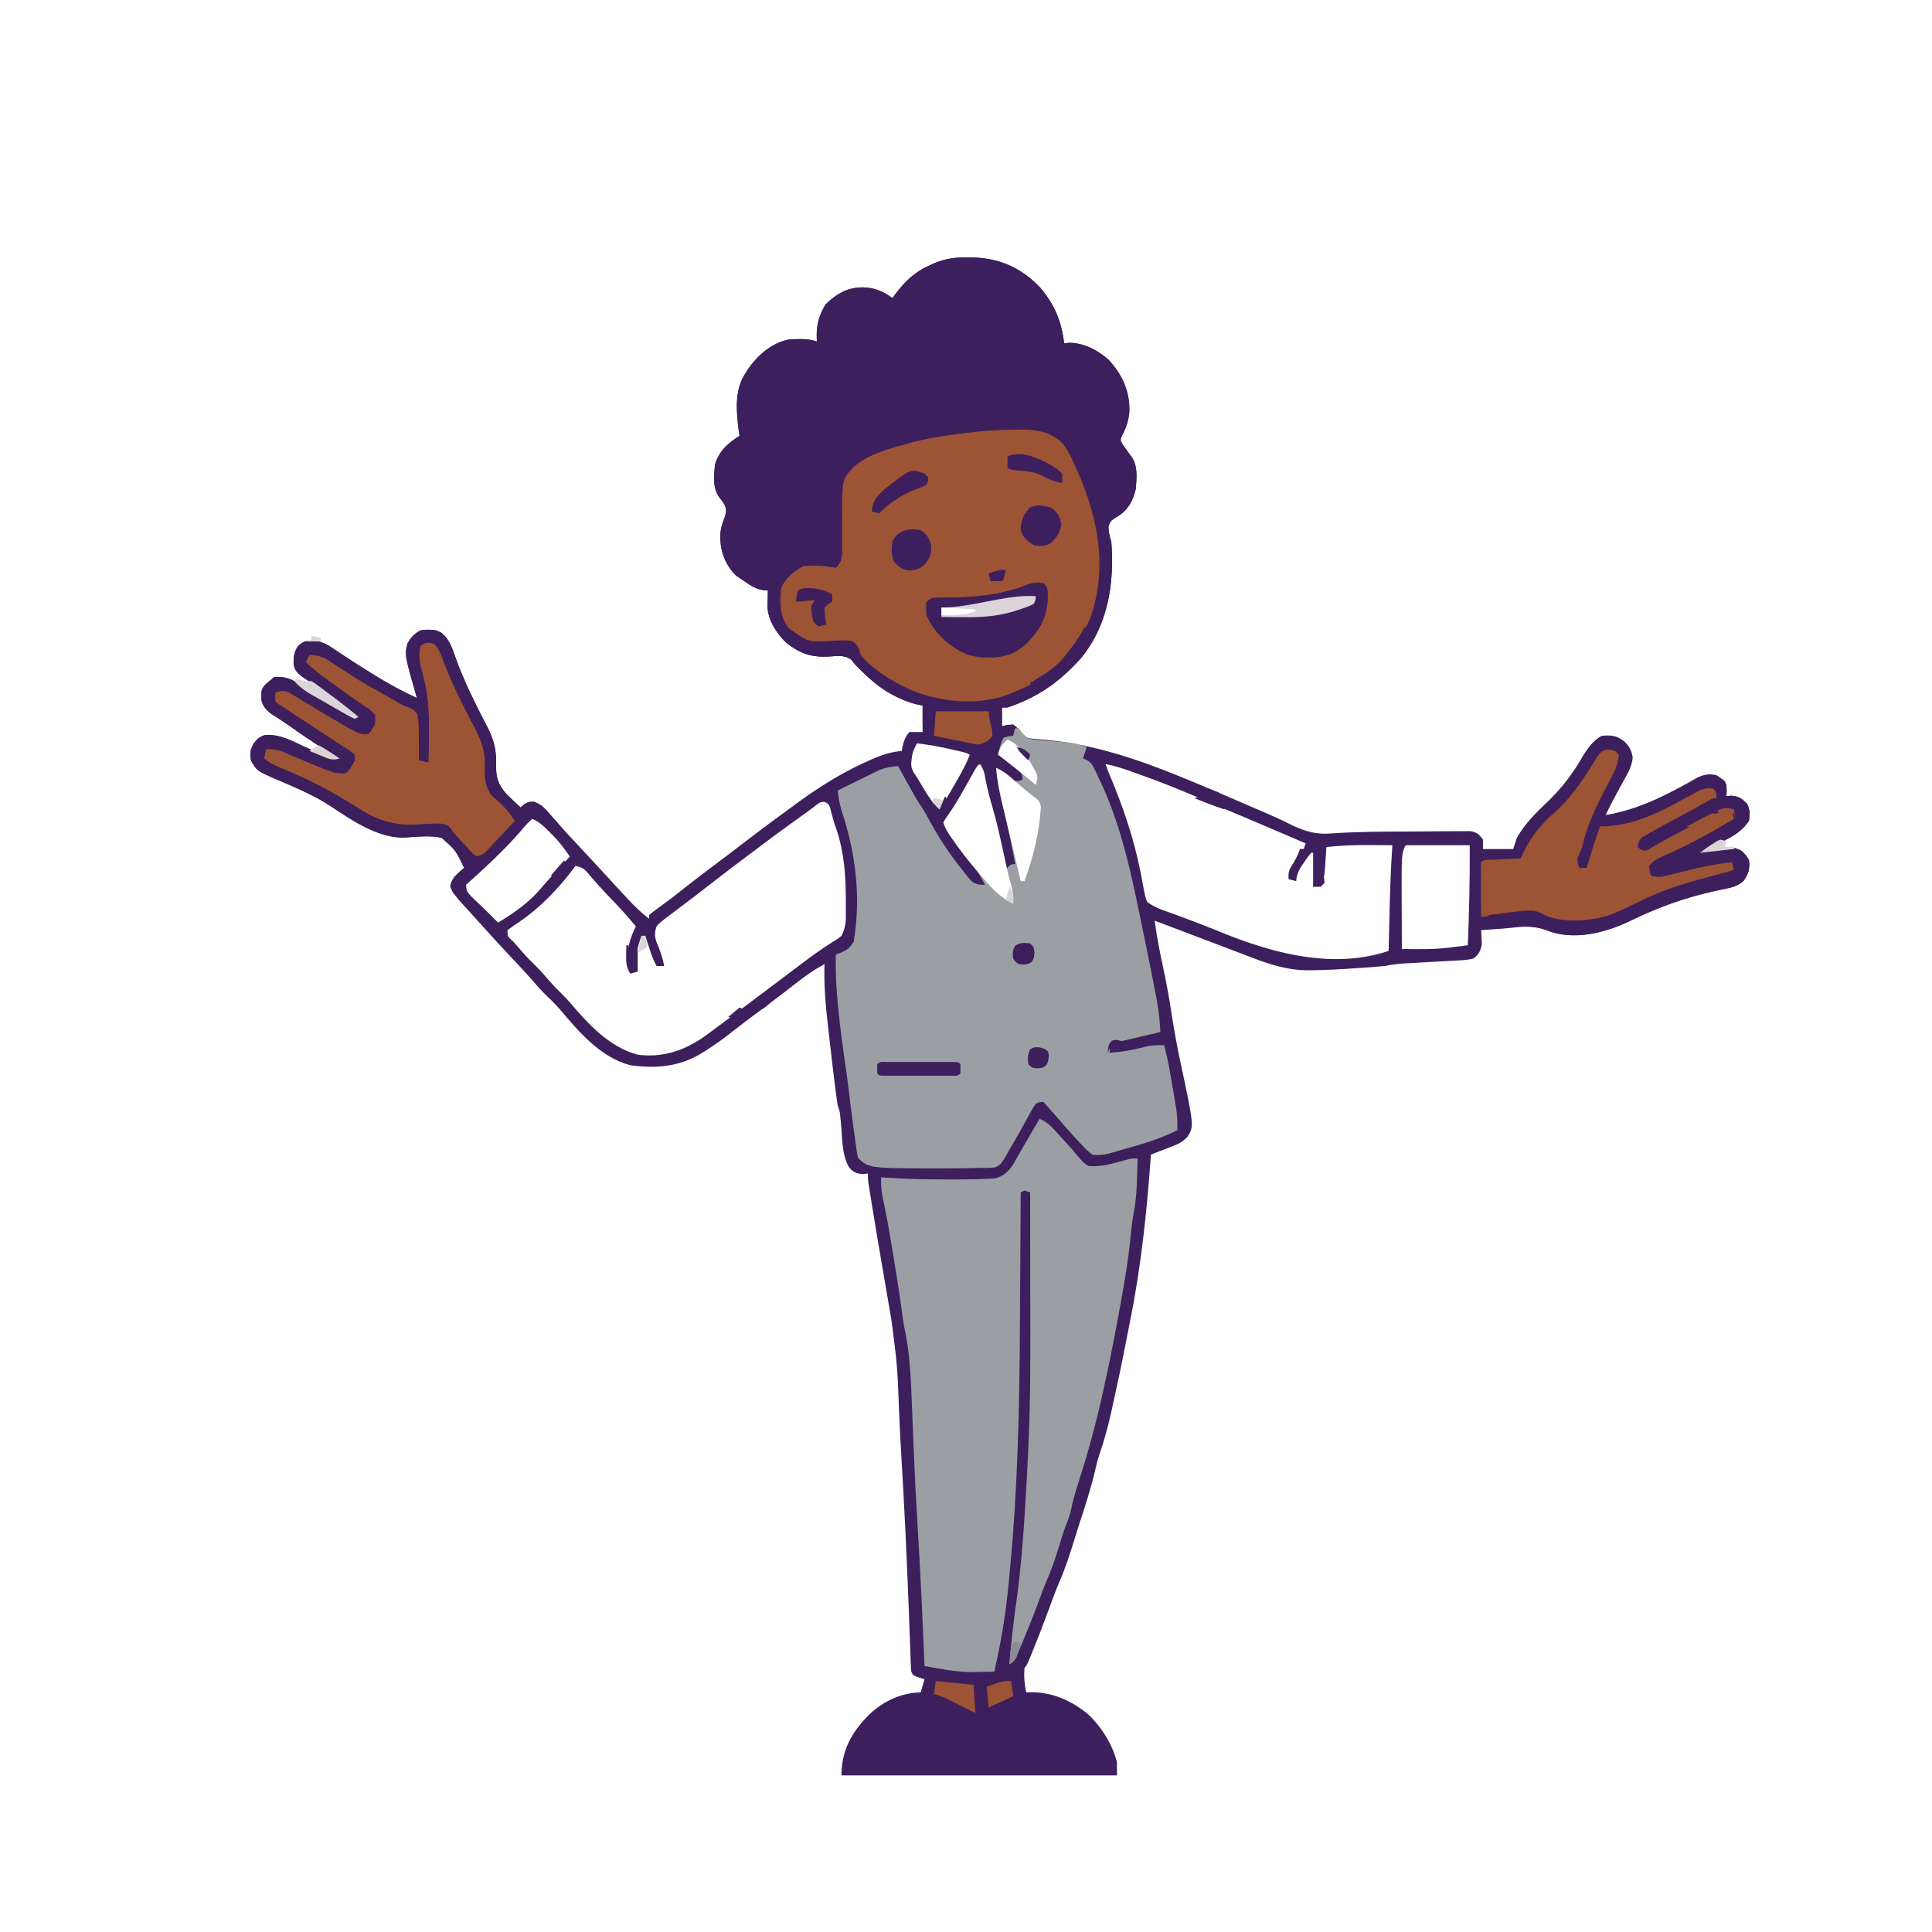
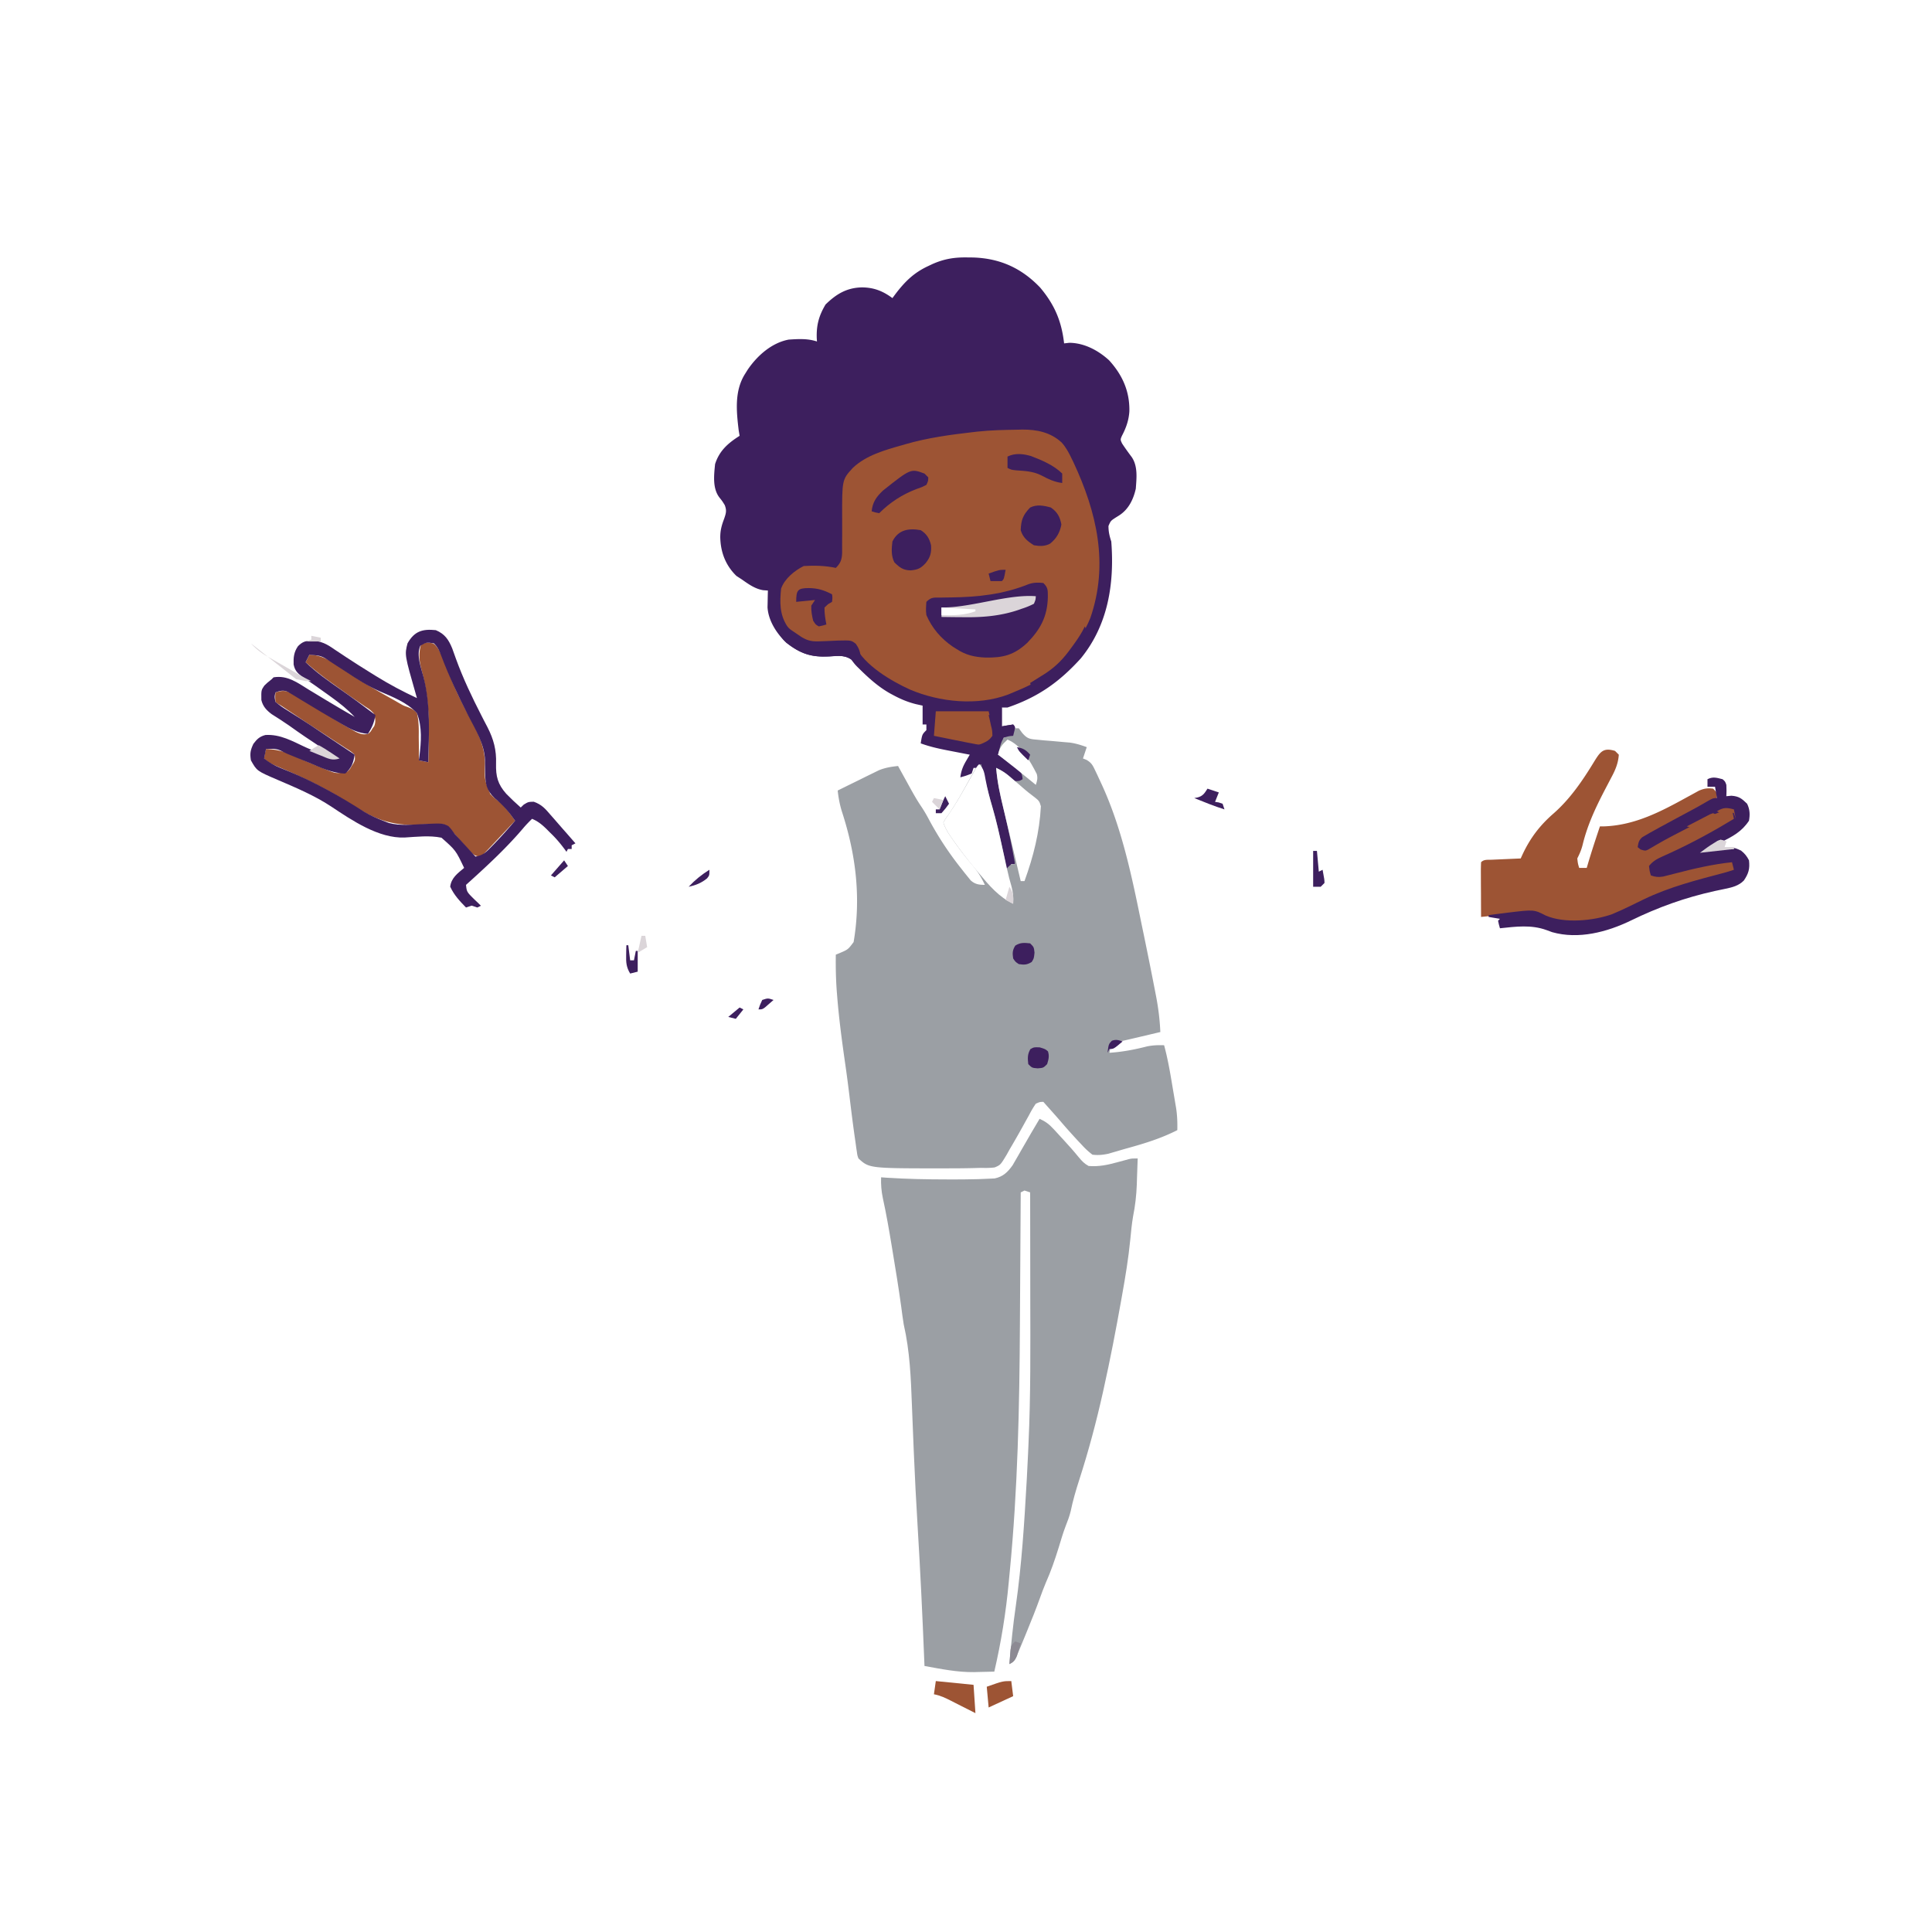
<svg xmlns="http://www.w3.org/2000/svg" width="1024" height="1024">
  <path fill="#fff" d="M0 0h1024v1024H0z" />
-   <path fill="#3D1F5E" d="m512.75 136.438 2.91.03c14.19.43 25.67 5.51 35.62 15.92 7.68 9.13 11.36 17.79 12.72 29.61.91-.1 1.82-.2 2.75-.31 7.94.06 15.39 4.05 21.12 9.31 7.07 7.79 10.92 16.4 10.72 26.96-.3 4.79-1.7 8.73-3.91 12.96-.91 2.08-.91 2.08.04 4.13 1.64 2.5 3.37 4.88 5.16 7.27 3.26 4.89 2.52 11.06 2.12 16.68-1.26 5.66-3.8 10.94-8.81 14.17-.64.4-1.28.8-1.94 1.21-2.56 1.68-2.56 1.68-3.73 4.39-.03 2.96.55 5.43 1.48 8.23 1.72 22.25-1.66 44.25-16.19 62.01-11.44 12.58-22.61 20.46-38.81 25.99h-3v10c.89-.27 1.77-.53 2.69-.81 3.31-.19 3.31-.19 4.75.79 1.27 1.29 2.42 2.62 3.56 4.02 2.49 2.5 3.55 2.35 7 2.64 1.04.1 2.08.2 3.15.3 1.12.1 2.25.21 3.41.31 24.14 2.5 46.09 9.68 68.44 18.75 1.55.63 1.55.63 3.14 1.27 10.82 4.39 21.54 9.01 32.25 13.66 2.6 1.13 5.2 2.25 7.81 3.37 6.19 2.65 12.31 5.35 18.3 8.43 7.15 3.21 12.66 4.7 20.49 3.99 13.57-.92 27.12-.98 40.72-1.01 2.93-.01 5.86-.03 8.8-.06 3.59-.04 7.19-.06 10.79-.07 1.35 0 2.71-.01 4.07-.03 1.88-.03 3.75-.02 5.63-.02l3.23-.02c3.52.62 4.71 1.6 6.77 4.49v5h16l2-6c4.28-7.49 10.08-13.26 16.31-19.12 7.69-7.39 13.42-15 18.69-24.24 2.47-4.04 5.69-8.48 10-10.64 4.87-.47 7.78-.19 11.71 2.8 2.81 2.61 4.12 5 4.66 8.78-.53 4.92-2.73 8.53-5.12 12.8-.89 1.63-1.78 3.26-2.67 4.9-.43.78-.87 1.57-1.31 2.38-1.84 3.4-3.57 6.86-5.27 10.34 17.71-2.97 33.09-10.95 48.56-19.82 3.54-1.71 6.64-2.32 10.44-1.18 2.27 1.32 3.73 2.7 5 5 .31 3.31.31 3.31 0 6 .89-.08 1.77-.16 2.69-.25 4.03.31 5.45 1.47 8.31 4.25 1.49 2.98 1.57 5.78 1 9-3.84 5.83-8.66 8.34-14.81 11.38-.89.45-1.77.9-2.68 1.36-2.16 1.1-4.33 2.19-6.51 3.26 1.04-.16 2.08-.31 3.15-.48 12.23-1.73 12.23-1.73 16.63.31 1.92 1.5 3.13 2.99 4.22 5.17.52 4.55-.25 7.04-2.73 10.71-2.71 2.77-6.14 3.61-9.84 4.37-.89.19-1.77.38-2.69.57-1.42.3-1.42.3-2.87.6-15.83 3.5-30 8.6-44.57 15.7-12.36 5.99-28.05 10.38-41.74 6.12-1.05-.37-2.1-.74-3.19-1.13-6.53-2.29-11.81-1.99-18.54-1.15-3.23.37-6.47.56-9.7.77-1.19.09-2.37.17-3.56.26l-2.57.18c.05.67.09 1.33.14 2.01.04.89.07 1.77.11 2.68.05.87.09 1.74.14 2.64-.5 3.42-1.63 5.61-4.39 7.67-3.1.87-6.19.98-9.4 1.11-.92.06-1.83.12-2.77.18-2.92.17-5.85.32-8.77.46l-8.75.51c-1.81.11-3.63.21-5.44.3-4.07.22-7.89.58-11.87 1.44-2.06.21-4.13.39-6.2.54-.59.04-1.18.08-1.78.13-1.9.14-3.81.27-5.71.39-.65.05-1.3.09-1.96.14-7.82.52-15.64 1-23.48 1.05l-1.97.03c-10.35-.06-19.71-3.02-29.27-6.72-1.17-.43-2.33-.87-3.49-1.31-2.44-.93-4.89-1.86-7.33-2.79-3.91-1.5-7.82-2.98-11.74-4.46-4.96-1.88-9.93-3.76-14.89-5.65-4.72-1.8-9.45-3.58-14.18-5.35 1.07 8.18 2.64 16.19 4.37 24.25 1.8 8.39 3.34 16.77 4.63 25.25 1.28 8.39 2.79 16.7 4.56 25 7.36 34.53 7.36 34.53 3.78 40.07-2.64 2.74-4.74 3.78-8.28 5.12-1.53.59-1.53.59-3.09 1.2l-2.97 1.11c-1.67.67-3.34 1.33-5 2l-.12 1.73c-2.1 29.5-5.25 58.67-11.15 87.66-.68 3.36-1.33 6.71-1.98 10.07-2.12 10.97-4.43 21.9-6.86 32.81-.3 1.34-.59 2.67-.88 4.01-1.66 7.54-3.6 14.81-6.13 22.11-1.11 3.29-1.93 6.6-2.69 9.99-2.26 9.45-5.3 18.64-8.31 27.87-.85 2.65-1.67 5.3-2.49 7.96-2.33 7.58-4.74 14.98-7.92 22.26-2.13 5-3.96 10.12-5.84 15.22-2.78 7.46-5.6 14.89-8.63 22.25-.29.71-.58 1.42-.88 2.15-1.99 4.78-1.99 4.78-3.12 5.91-.35 4.42-.08 8.7 1 13 .48-.02.97-.04 1.47-.07 11.74-.31 22.32 4.26 31.34 11.76 7.03 6.68 12.79 15.85 15.19 25.31v7H446c0-13.4 5.39-22.86 14.66-32.24 7.48-7.07 17.01-11.58 27.34-11.76l2-7c-.97-.29-1.94-.57-2.94-.87-3.06-1.13-3.06-1.13-4.06-3.13-.14-1.38-.22-2.76-.27-4.15-.03-.86-.06-1.73-.1-2.62l-.09-2.88-.12-3.01-.24-6.46c-.2-5.72-.42-11.44-.64-17.16-.05-1.17-.09-2.35-.14-3.52-.41-10.71-.89-21.42-1.4-32.14-.04-.85-.08-1.71-.12-2.6q-.96-19.62-2.13-39.24c-.47-7.92-.88-15.84-1.21-23.77-.9-24.22-.9-24.22-3.97-48.24-.74-4.16-1.44-8.32-2.14-12.48-1.06-6.21-2.12-12.42-3.19-18.63-1.66-9.64-3.29-19.29-4.85-28.95-.22-1.34-.43-2.68-.65-4.02-.3-1.83-.6-3.66-.89-5.49-.17-1.03-.33-2.05-.5-3.1-.35-2.54-.35-2.54-.35-5.54-.89.11-1.77.21-2.69.32-3.47-.33-4.99-.96-7.28-3.61-3.95-6.56-3.58-16.08-4.33-23.55-.08-.75-.16-1.5-.24-2.28-.06-.67-.13-1.35-.19-2.04-.25-2.07-.25-2.07-1.27-4.84-.33-2.09-.63-4.18-.9-6.28-.08-.65-.17-1.3-.25-1.97-1.13-8.75-2.15-17.51-3.14-26.28-.22-1.98-.45-3.96-.68-5.93-1.36-11.56-2.42-22.89-2.03-34.54-5.29 2.87-9.96 6.11-14.69 9.82-1.5 1.15-2.99 2.31-4.49 3.47-.79.61-1.57 1.21-2.37 1.83-5.06 3.88-10.17 7.68-15.27 11.49-4.22 3.15-8.4 6.33-12.54 9.59-4.69 3.68-9.45 7.1-14.51 10.24-.52.32-1.03.64-1.56.96-11.72 7.07-24.13 8.08-37.59 6.18-15.74-4.14-27.23-17.77-37.34-29.72-2.6-2.95-5.42-5.66-8.23-8.39-2.63-2.7-5.08-5.51-7.55-8.35-3-3.41-6.12-6.7-9.23-9.99-4.93-5.23-9.81-10.48-14.58-15.83-1.44-1.62-2.89-3.22-4.35-4.81-3.68-4.03-7.32-8.11-10.83-12.3-.58-.69-1.16-1.37-1.75-2.08-1.12-2.11-1.12-2.11-.99-4.66.94-2.65 1.87-3.88 3.93-5.76.55-.51 1.1-1.02 1.66-1.55l1.28-1.14c-4.43-9.31-4.43-9.31-12-16-6.39-1.32-13.06-.48-19.52-.09-13.77.53-27.88-9.08-38.98-16.47-8.8-5.81-18.76-10-28.44-14.13-10.91-4.7-10.91-4.7-14.06-10.31-.6-3.65-.28-5.42 1.31-8.75 1.9-2.53 3.31-3.89 6.39-4.69 7.87-.48 14.33 3.28 21.27 6.52 3.09 1.4 6.23 2.65 9.4 3.86l3.15 1.21c2.36.96 2.36.96 4.48.85-.74-.49-.74-.49-1.49-.99-17.02-11.29-17.02-11.29-24.33-16.49-3.03-2.11-6.14-4.09-9.27-6.06-2.71-2.07-4.57-4.05-5.38-7.42-.08-5.23-.08-5.23 1.56-7.63 1.35-1.35 1.35-1.35 3.91-3.41l1-1c7.38-1.23 12.66 2.85 18.69 6.56 1.02.62 2.04 1.24 3.07 1.85 2.04 1.23 4.08 2.46 6.11 3.7 5 3.04 10.07 5.96 15.13 8.89-3.76-3.97-7.75-7.19-12.19-10.37-.66-.48-1.31-.96-1.99-1.45-4.6-3.33-9.25-6.58-13.96-9.74-2.43-1.88-3.62-3.25-4.23-6.27-.13-3.76.14-6.51 2.31-9.67 2.37-2.35 3.97-2.88 7.3-2.92 5 .16 7.99 1.78 12.01 4.61 1.39.92 2.78 1.83 4.16 2.75.74.49 1.47.99 2.23 1.5 4.27 2.83 8.63 5.54 12.99 8.25.88.55 1.77 1.11 2.68 1.68 7.03 4.33 14.2 8.17 21.69 11.63-.15-.52-.3-1.04-.46-1.58-6.1-21.33-6.1-21.33-4.54-27.42 1.78-3.16 3.75-5.37 7-7 3.93-.45 7.15-.36 10.81 1.19 4.44 3.68 6.03 8.79 7.88 14.06 3.77 10.38 8.49 20.28 13.53 30.1.36.71.72 1.42 1.09 2.14.69 1.34 1.38 2.66 2.08 3.99 3.26 6.34 4.79 12.12 4.53 19.26-.16 6.76.88 10.89 5.44 16.02 2.46 2.52 4.99 4.91 7.64 7.24.54-.51 1.07-1.03 1.63-1.56 2.37-1.44 2.37-1.44 5.28-1.48 4.07 1.37 5.87 3.45 8.59 6.67 1.05 1.19 2.1 2.38 3.16 3.57l1.65 1.89c2.83 3.2 5.76 6.3 8.69 9.41 4.35 4.65 8.68 9.32 13 14 1.47 1.6 2.94 3.19 4.41 4.78 1.13 1.22 2.25 2.44 3.37 3.66 1.86 2.03 3.73 4.04 5.59 6.06l1.74 1.89c3.42 3.69 6.95 6.97 10.89 10.11v-2c1.68-1.4 3.35-2.67 5.13-3.94 1.11-.81 2.22-1.62 3.33-2.44.58-.43 1.17-.86 1.77-1.3 2.89-2.15 5.7-4.39 8.52-6.63 5.63-4.45 11.33-8.78 17.08-13.07 4.86-3.63 9.68-7.3 14.48-10.99 9.14-7.01 18.37-13.87 27.69-20.63.9-.65.9-.65 1.83-1.33 12.04-8.7 24.6-16.4 38.3-22.23.78-.33 1.56-.67 2.36-1.01 4.54-1.86 8.63-2.96 13.51-3.43.1-.72.21-1.44.31-2.18.8-3.25 1.51-5.27 3.69-7.82h7v-14l-3.55-.79c-4.18-1.05-7.84-2.56-11.64-4.58-.64-.34-1.27-.68-1.93-1.03-6.17-3.46-11.15-7.93-16.17-12.86l-1.44-1.41c-1.27-1.33-1.27-1.33-3.05-3.68-3.57-2.65-7.23-1.95-11.53-1.71-9.44.49-15.28-1.3-22.76-7.13-5.21-4.88-9.67-11.7-10.13-18.92.03-1.06.05-2.11.07-3.2l.06-3.24c.03-1.21.03-1.21.07-2.45-.82-.06-1.65-.12-2.5-.18-4.47-.74-7.84-3.28-11.5-5.82-.89-.57-1.77-1.15-2.69-1.75-5.72-5.56-8.38-12.53-8.56-20.43-.01-3.7.75-6.44 2.06-9.88 1-2.96 1.44-4.29.31-7.24-1.32-2.13-1.32-2.13-2.82-4.01-3.73-4.86-2.88-11.89-2.3-17.69 2.24-7.08 6.87-11.12 13-15-.17-.99-.33-1.98-.5-3-1.22-10.22-2.29-21.02 3.5-30 .42-.68.85-1.36 1.29-2.07 5.05-7.41 12.67-14.22 21.71-15.93 5.13-.34 10.08-.64 15 1-.03-.55-.07-1.11-.11-1.68-.24-6.97 1.12-11.98 4.67-17.94 5.74-5.59 11.33-8.96 19.5-9.06 6.25.1 10.94 1.98 15.94 5.68q.795-1.08 1.62-2.19c4.99-6.56 9.76-11.29 17.38-14.81.71-.34 1.43-.68 2.17-1.03 6.3-2.79 11.71-3.64 18.58-3.53" />
  <path fill="#3D1F5E" d="m512.75 136.438 2.91.03c14.19.43 25.67 5.51 35.62 15.92 7.68 9.13 11.36 17.79 12.72 29.61 1.36-.15 1.36-.15 2.75-.31 7.94.06 15.39 4.05 21.12 9.31 7.07 7.79 10.92 16.4 10.72 26.96-.3 4.79-1.7 8.73-3.91 12.96-.91 2.08-.91 2.08.04 4.13 1.64 2.5 3.37 4.88 5.16 7.27 3.26 4.89 2.52 11.06 2.12 16.68-1.26 5.66-3.8 10.94-8.81 14.17-.64.4-1.28.8-1.94 1.21-2.56 1.68-2.56 1.68-3.73 4.39-.03 2.96.55 5.43 1.48 8.23 1.72 22.25-1.66 44.25-16.19 62.01-11.44 12.58-22.61 20.46-38.81 25.99h-3v10c.97-.18 1.94-.37 2.94-.56 1.51-.22 1.51-.22 3.06-.44 1 1 1 1 1.13 3.5-.13 2.5-.13 2.5-1.13 3.5-1.67.04-3.33.05-5 0-.12.75-.25 1.49-.37 2.25-.58 2.55-1.37 4.48-2.63 6.75.83.37.83.37 1.67.74 2.81 1.52 5.11 3.37 7.58 5.39.89.72 1.78 1.45 2.7 2.19.68.56 1.35 1.11 2.05 1.68l-1 4c-1.67.75-1.67.75-4 1-1.95-1.25-3.53-2.42-5.25-3.94-.46-.38-.92-.77-1.39-1.16-1.13-.96-2.25-1.93-3.36-2.9.94 4.2 1.88 8.39 2.83 12.59.32 1.42.63 2.84.95 4.26.47 2.07.93 4.13 1.4 6.2a401 401 0 0 0 4.28 17.43c.77 3.6.75 6.86.54 10.52h-2l-1 3h-2c-.23-1.05-.23-1.05-.47-2.11-2.66-11.88-5.31-23.71-8.9-35.35-1.67-5.46-2.81-10.88-3.63-16.54h-4l-1 3c-3.06 1.19-3.06 1.19-6 2 .41-3.35 1.35-5.8 3.05-8.68.36-.62.73-1.25 1.1-1.89.28-.47.56-.94.85-1.43q-.855-.165-1.74-.33c-2.63-.51-5.26-1.03-7.89-1.54-1.35-.26-1.35-.26-2.73-.53-4.69-.92-9.16-1.95-13.64-3.6.75-4.75.75-4.75 3-7v-3h-2v-10l-3.55-.79c-4.18-1.05-7.84-2.56-11.64-4.58-.64-.34-1.27-.68-1.93-1.03-6.17-3.46-11.15-7.93-16.17-12.86-.71-.7-.71-.7-1.44-1.41-1.27-1.33-1.27-1.33-3.05-3.68-3.57-2.65-7.23-1.95-11.53-1.71-9.44.49-15.28-1.3-22.76-7.13-5.21-4.88-9.67-11.7-10.13-18.92.03-1.06.05-2.11.07-3.2l.06-3.24c.02-.81.05-1.61.07-2.45-.82-.06-1.65-.12-2.5-.18-4.47-.74-7.84-3.28-11.5-5.82-.89-.57-1.77-1.15-2.69-1.75-5.72-5.56-8.38-12.53-8.56-20.43-.01-3.7.75-6.44 2.06-9.88 1-2.96 1.44-4.29.31-7.24-1.32-2.13-1.32-2.13-2.82-4.01-3.73-4.86-2.88-11.89-2.3-17.69 2.24-7.08 6.87-11.12 13-15-.17-.99-.33-1.98-.5-3-1.22-10.22-2.29-21.02 3.5-30 .42-.68.85-1.36 1.29-2.07 5.05-7.41 12.67-14.22 21.71-15.93 5.13-.34 10.08-.64 15 1-.05-.83-.05-.83-.11-1.68-.24-6.97 1.12-11.98 4.67-17.94 5.74-5.59 11.33-8.96 19.5-9.06 6.25.1 10.94 1.98 15.94 5.68q.795-1.08 1.62-2.19c4.99-6.56 9.76-11.29 17.38-14.81.71-.34 1.43-.68 2.17-1.03 6.3-2.79 11.71-3.64 18.58-3.53" />
  <path fill="#9b9fa4" d="M538 386h2c.58.8 1.16 1.61 1.76 2.43 2.75 3.16 4.01 3.3 8.11 3.64 1.13.11 2.26.22 3.43.34 1.19.09 2.38.19 3.58.28 2.33.2 4.66.42 6.99.63 1.03.09 2.06.17 3.13.26 3.24.45 5.93 1.3 9 2.42l-2 6c.61.24 1.22.49 1.85.74 2.6 1.53 3.23 2.72 4.52 5.42.4.84.81 1.69 1.23 2.57.42.91.84 1.83 1.28 2.77l1.33 2.87c10.63 23.35 15.81 48.74 20.91 73.75.43 2.04.85 4.07 1.27 6.09 2.01 9.77 3.98 19.54 5.87 29.33.16.84.33 1.69.5 2.57 1.2 6.28 1.97 12.49 2.24 18.89-18.53 4.38-18.53 4.38-26 6l-1 5c6.84-.45 13.3-1.67 19.92-3.38 3.11-.63 5.92-.73 9.08-.62 1.89 6.93 3.11 13.95 4.29 21.04.34 2.02.68 4.05 1.03 6.07l.66 3.93c.1.59.2 1.19.31 1.8.67 4.12.8 8 .71 12.16-8.41 4.27-16.96 6.95-26.01 9.45-1.78.49-3.55 1.01-5.31 1.53-.95.28-1.89.55-2.87.83-.8.24-1.59.47-2.42.71-3 .6-5.32.87-8.39.48-2.1-1.63-3.68-3.06-5.44-5-.47-.5-.95-1.01-1.44-1.52-1.4-1.48-2.76-2.97-4.12-4.48-.65-.72-1.31-1.45-1.98-2.2a302 302 0 0 1-3.32-3.81c-2.01-2.36-4.07-4.67-6.14-6.99-1.02-1.14-1.02-1.14-2.06-2.31-.49-.56-.99-1.12-1.5-1.69-1.9.05-1.9.05-4 1-1.35 1.95-2.42 3.78-3.5 5.88l-2.1 3.78-1.15 2.09c-2.34 4.22-4.73 8.41-7.19 12.56q-.69 1.26-1.41 2.55c-3.36 5.59-3.36 5.59-6.42 6.89-2.44.34-4.76.31-7.23.25-1.26.03-2.52.06-3.78.1-4.58.12-9.15.15-13.72.15-.81 0-1.63 0-2.47.01-39.28 0-39.28 0-45.03-5.26-.57-1.59-.57-1.59-.84-3.51-.11-.72-.22-1.45-.34-2.2-.1-.8-.21-1.59-.32-2.41-.18-1.27-.18-1.27-.37-2.56-1.08-7.56-2.02-15.13-2.93-22.71-.68-5.58-1.4-11.15-2.21-16.71-1.7-11.82-3.28-23.61-4.24-35.52-.08-.99-.16-1.98-.24-3-.48-6.47-.6-12.89-.51-19.38.59-.25 1.19-.49 1.8-.74 4.67-1.98 4.67-1.98 7.64-5.95 3.99-23.52 1.19-46.43-6.14-68.95-1.2-3.79-1.87-7.41-2.3-11.36 3.43-1.7 6.86-3.39 10.3-5.07 1.16-.57 2.33-1.15 3.49-1.73 1.68-.83 3.37-1.66 5.06-2.48 1.01-.49 2.02-.99 3.06-1.5 3.47-1.37 6.4-1.83 10.09-2.22.28.51.56 1.03.85 1.56 1.3 2.35 2.6 4.71 3.9 7.06.44.81.89 1.62 1.34 2.45 1.92 3.47 3.84 6.91 6.06 10.19 1.74 2.58 3.22 5.17 4.66 7.93 4.95 9.1 10.43 17.34 16.88 25.43.56.72 1.12 1.43 1.69 2.16.54.66 1.08 1.33 1.63 2.01.48.59.96 1.19 1.45 1.8 2.31 2.12 4.48 2.41 7.54 2.41-1.96-4.23-4.06-7.51-7.12-11.06-3.52-4.17-6.77-8.46-9.88-12.94-.39-.55-.77-1.1-1.17-1.67-1.67-2.44-2.89-4.5-3.83-7.33 1-1.88 1-1.88 2.55-4 4.23-6.04 7.73-12.44 11.3-18.89.76-1.35.76-1.35 1.54-2.73.68-1.23.68-1.23 1.38-2.48C518 406 518 406 520 405c.24.99.48 1.99.73 3.01 1.62 6.56 3.27 13.08 5.21 19.55 1.91 6.47 3.37 13.04 4.81 19.63.33 1.52.33 1.52.68 3.08C533 457.61 533 457.61 533 461c.45-.5.91-.99 1.38-1.5C536 458 536 458 538 458c-1.9-11.02-4.31-21.9-6.93-32.77-1.44-6.07-2.59-12.01-3.07-18.23 2.74 1.32 4.8 2.6 7 4.69 1.48 1.34 1.48 1.34 3 2.31 2.32-.03 2.32-.03 4-1-.16-2.22-.6-3.61-2.21-5.17-1.58-1.25-3.2-2.42-4.85-3.58-.57-.41-1.14-.82-1.72-1.25-1.4-1.01-2.81-2-4.22-3 1.57-6.36 1.57-6.36 3-9 2.62-.81 2.62-.81 5-1z" />
  <path fill="#9b9fa4" d="M551 593c3.04 1.35 5.03 2.82 7.28 5.27l1.8 1.94 1.86 2.04 1.84 1.99c2.74 2.98 5.42 5.98 7.97 9.12 1.82 2.14 2.87 3.34 5.25 4.64 5.43.43 10.04-.56 15.25-2 1.4-.38 2.8-.75 4.2-1.12.61-.17 1.22-.34 1.85-.51 1.7-.37 1.7-.37 4.7-.37-.11 3.6-.24 7.21-.38 10.81l-.09 3.05c-.22 5.79-.85 11.25-1.99 16.93-.68 4.05-1.07 8.1-1.46 12.19-.98 9.89-2.57 19.62-4.33 29.4-.23 1.29-.23 1.29-.46 2.61-2.8 15.73-5.81 31.41-9.29 47.01-.13.59-.26 1.17-.39 1.78-3.51 15.76-7.63 31.23-12.59 46.59-1.77 5.5-3.37 10.94-4.53 16.6-.67 2.77-1.67 5.34-2.71 7.99-1.41 3.7-2.5 7.5-3.66 11.29-1.98 6.4-4.11 12.59-6.85 18.72-1.13 2.7-2.14 5.41-3.13 8.17-2.09 5.79-4.36 11.48-6.7 17.17-.39.95-.77 1.9-1.17 2.88-5.5 13.43-5.5 13.43-8.27 14.81.9-10.42 1.92-20.78 3.44-31.12 3.08-21.59 4.46-43.43 5.68-65.19l.12-2.04c.25-4.34.46-8.69.65-13.03.07-1.81.16-3.62.24-5.44 1.18-25.5.99-51.03.94-76.55-.01-6.19-.01-12.38-.02-18.58-.01-12.68-.03-25.37-.05-38.05-1.49-.5-1.49-.5-3-1-.99.5-.99.5-2 1 0 .62-.01 1.23-.01 1.87-.08 15.23-.17 30.45-.28 45.68-.05 7.37-.09 14.73-.13 22.1-.23 43.94-1.14 87.63-5.39 131.4l-.54 5.69c-1.49 16.05-4.01 31.56-7.65 47.26-2.79.09-5.58.14-8.38.19-1.13.04-1.13.04-2.28.07-8.92.11-17.6-1.66-26.34-3.26l-.14-3.4c-.94-23.49-2.06-46.97-3.49-70.45-.8-13.16-1.49-26.32-2.03-39.5-.09-2.28-.19-4.56-.28-6.84-.51-12.2-.51-12.2-.72-17.94-.54-14.52-1.08-28.65-4.34-42.87-.51-3.08-.91-6.16-1.31-9.25-1.38-10.07-3.02-20.1-4.69-30.13-.13-.76-.25-1.52-.38-2.3-1.4-8.49-2.86-16.95-4.71-25.36-.78-3.71-1.03-7.17-.91-10.96 1.01.07 2.02.14 3.07.22 10.6.69 21.18.89 31.81.9.97.01.97.01 1.97.01 4.39.02 8.77-.02 13.15-.13.61-.01 1.22-.03 1.84-.04 1.77-.05 3.53-.13 5.29-.22 1.01-.04 2.03-.09 3.07-.14 4.48-.96 6.89-3.33 9.51-6.99.5-.87 1-1.74 1.52-2.64.55-.95 1.11-1.91 1.68-2.9.85-1.49.85-1.49 1.71-3.01.86-1.48.86-1.48 1.74-3 1.07-1.84 2.13-3.69 3.19-5.54C548 598 549.49 595.5 551 593" />
  <path fill="#9d5434" d="M539.25 227.75c.83-.02 1.66-.04 2.51-.07 7.84-.04 15.08 1.43 20.98 6.9 2.22 2.51 3.7 5.22 5.13 8.23.34.68.67 1.36 1.01 2.05 12.55 26.82 18.88 54.27 8.99 82.77-2.91 7.16-7.2 13.25-11.87 19.37-.64.86-1.28 1.71-1.94 2.6-2.27 2.64-4.72 4.77-7.5 6.84q-.765.57-1.56 1.17c-5.6 4.05-11.62 6.78-18 9.39-1.28.54-1.28.54-2.59 1.09-16.32 6.16-36.37 4.1-52.16-2.63-10.22-4.67-23.88-12.76-29.05-23.06-1.13-1.63-1.13-1.63-3.32-1.68-.86.04-1.72.09-2.61.13-.95.03-1.9.05-2.88.08-1.99.09-3.97.18-5.96.28-7.53.2-12.7-.99-18.45-5.96-.45-.55-.9-1.11-1.35-1.69-.47-.55-.93-1.11-1.4-1.68-4.05-6.2-3.96-12.69-3.23-19.88 1.8-5.25 7.12-9.56 12-12 5.73-.32 11.38-.21 17 1 2.58-2.52 3.22-4.49 3.35-7.98.01-1.62 0-3.23-.01-4.84l.03-5.31c.01-2.77.01-5.55-.01-8.32-.06-20.29-.06-20.29 5.64-26.55 7.08-6.68 16.84-9.41 26-12 .62-.18 1.24-.36 1.88-.55 11.84-3.43 23.9-5.05 36.12-6.45.95-.11.95-.11 1.93-.22 7.08-.78 14.2-.92 21.32-1.03" />
  <path fill="#fff" d="M437.152 425.031c1.85.97 1.85.97 2.79 2.94.2.83.41 1.67.62 2.53.85 3.26 1.75 6.41 2.94 9.56 3.99 12.27 4.79 24.39 4.81 37.19.01.96.01.96.01 1.95.01 1.85 0 3.71-.02 5.56l-.03 3.28c-.28 3.05-.9 5.23-2.27 7.96-2.12 1.71-2.12 1.71-4.88 3.37-5.85 3.68-11.36 7.71-16.87 11.88-.86.65-1.72 1.3-2.61 1.96-1.72 1.31-3.44 2.61-5.17 3.92-3.65 2.76-7.31 5.5-10.97 8.24-5.27 3.95-5.27 3.95-10.53 7.91-2.4 1.82-4.82 3.63-7.24 5.43-1.29.96-2.57 1.91-3.85 2.87-2.35 1.76-4.71 3.49-7.07 5.23-.74.55-1.47 1.1-2.23 1.67-10.95 8.01-22.96 12.33-36.58 10.52-15.41-4.14-26.32-16.41-36.36-28.14-2.19-2.48-4.54-4.76-6.89-7.08-2.46-2.5-4.72-5.16-7-7.81-2.23-2.5-4.6-4.83-6.99-7.17-2.51-2.57-4.85-5.28-7.18-8-1.54-1.82-1.54-1.82-3.29-3.35-1.29-1.45-1.29-1.45-1.29-4.45 2.01-1.56 4-2.94 6.12-4.31 11.72-7.99 21.45-18.33 29.88-29.69 3.6.56 4.97 1.73 7.24 4.52 2.51 3.01 5.07 5.92 7.77 8.77.67.71 1.35 1.43 2.05 2.16 1.38 1.46 2.77 2.91 4.15 4.37 3.75 3.95 7.36 7.95 10.79 12.18-.29.59-.58 1.19-.88 1.8-3.26 7.28-4.71 14.45-2.12 22.2h3l.15-2.63c.07-1.16.15-2.31.22-3.5.07-1.13.14-2.27.21-3.44.42-3.47 1.2-6.18 2.42-9.43h2c.26.82.53 1.64.8 2.48.36 1.08.71 2.16 1.07 3.27.35 1.07.7 2.13 1.06 3.23.87 2.47 1.83 4.72 3.07 7.02h4c-.81-4.72-2.46-8.87-4.26-13.28-.84-3.08-.77-4.72.26-7.72 1.2-1.49 1.2-1.49 2.81-2.75.64-.51 1.28-1.02 1.94-1.55 6.11-4.62 6.11-4.62 9.08-6.83 4.69-3.49 9.31-7.08 13.92-10.68 7.75-6.06 15.59-11.99 23.48-17.87 1.6-1.2 3.2-2.4 4.8-3.61 8.25-6.24 16.65-12.28 25.05-18.32 1.37-.99 2.71-2.02 4.03-3.07 1.89-1.32 1.89-1.32 4.04-1.29" />
  <path fill="#fff" d="M586 405c6.12 1.09 11.85 3.29 17.69 5.38.61.22 1.23.44 1.87.66 12.27 4.4 24.24 9.37 36.2 14.56 4.95 2.15 9.93 4.23 14.91 6.33 11.79 4.97 23.57 10.01 35.33 15.07l-1 3h-2c-.37 1.02-.37 1.02-.75 2.06-1.25 2.94-2.74 5.5-4.45 8.19-.94 2.05-.95 3.53-.8 5.75 1.98.5 1.98.5 4 1 .14-1.07.14-1.07.29-2.17.83-3.3 2.18-5.38 4.15-8.14.92-1.33.92-1.33 1.87-2.68.56-.66 1.11-1.33 1.69-2.01h2c.18 12.67.18 12.67-1 18 2.52-.63 2.52-.63 5-2 1.17-3.99 1.3-8.18 1.56-12.31.07-.97.07-.97.13-1.96.11-1.57.21-3.15.31-4.73 11.63-1.4 23.31-1.1 35-1-.07.99-.13 1.98-.2 3-.74 11.51-1.1 23.02-1.36 34.56-.05 1.8-.09 3.61-.13 5.41-.11 4.34-.21 8.69-.31 13.03-29.87 9.96-61.71 1.16-89.4-10.13-8.65-3.52-17.37-6.83-26.15-10.02-.91-.33-1.83-.67-2.77-1.01-.78-.29-1.57-.57-2.39-.86-2.71-1.16-4.94-2.17-7.29-3.98-.84-2.26-1.32-4.04-1.7-6.38-.26-1.31-.52-2.63-.77-3.94-.13-.69-.25-1.39-.38-2.1-3.55-19.2-9.48-37.11-17.11-55.08A80 80 0 0 1 586 405" />
  <path fill="#9d5434" d="M226.813 340.563c3.19.44 3.19.44 5.16 2.89 2.48 4 4.01 8.34 5.65 12.73 3.12 8.11 6.79 15.71 10.93 23.34 4.35 8.06 8.56 16 8.45 25.37-.2 8.38-.2 8.38 2.85 15.94 2.26 2.23 2.26 2.23 4.63 4.02 3.45 2.94 5.9 6.46 8.52 10.15-2.63 2.79-5.25 5.58-7.88 8.37-.74.8-1.49 1.59-2.26 2.41-.71.76-1.43 1.52-2.17 2.3-.99 1.06-.99 1.06-2 2.13a220 220 0 0 1-3.69 3.79c-2.3-.02-3.59-.63-5.29-2.15-1.45-1.52-2.84-3.08-4.21-4.67-.95-1.06-1.9-2.13-2.85-3.2-.41-.48-.83-.95-1.25-1.44-.46-.51-.93-1.02-1.4-1.54l-1.81-2.17c-2.82-2.36-4.22-2.25-7.85-2.08l-3.35.09c-2.3.1-4.59.21-6.89.31-10.88.31-19.98-2.34-29.23-8.03-.59-.35-1.18-.69-1.78-1.05-2.57-1.52-5.1-3.08-7.64-4.64-10.96-6.73-22.55-12.22-34.4-17.17-2.8-1.19-4.88-2.09-7.05-4.26.37-2.63.37-2.63 1-5 6.3.17 11.04 1.73 16.69 4.45 4.15 1.98 8.41 3.71 12.68 5.42.78.32 1.55.65 2.35.98 5.54 2.25 5.54 2.25 11.28 1.15 1.42-1.25 1.42-1.25 2.31-2.88.33-.51.65-1.02.99-1.55.9-1.74.9-1.74.7-4.57-2.03-1.77-2.03-1.77-4.73-3.44-.73-.49-.73-.49-1.49-.99-1.61-1.05-3.23-2.09-4.85-3.13-1.1-.72-2.2-1.45-3.3-2.17-2.19-1.43-4.38-2.86-6.58-4.29-3.98-2.58-7.92-5.22-11.86-7.86-1.16-.77-2.31-1.53-3.46-2.3l-2.73-1.82c-.55-.32-1.1-.63-1.66-.95-.44-.35-.89-.7-1.34-1.05-.19-2.63-.19-2.63 0-5 2.91-.86 4.49-1.2 7.37-.09l2.43 1.44c.89.52 1.79 1.04 2.71 1.58.92.56 1.85 1.12 2.8 1.69.91.54 1.82 1.07 2.76 1.62 4.77 2.81 9.48 5.71 14.16 8.66 2.47 1.54 4.98 2.99 7.52 4.41 1.35.77 1.35.77 2.73 1.55 2.49 1.13 3.84 1.63 6.52 1.14 1.37-1.1 1.37-1.1 2.31-2.69.35-.5.69-1 1.05-1.51.94-2.65.56-4.17-.36-6.8-1.89-1.9-1.89-1.9-4.44-3.5-.99-.69-1.99-1.37-2.98-2.06-.56-.38-1.12-.76-1.7-1.15-3.75-2.58-7.44-5.25-11.13-7.92-.76-.54-1.51-1.07-2.29-1.63-4.7-3.36-9.15-6.9-13.46-10.74l2-4c6.99.25 11.43 3.47 17.12 7.31 1.95 1.28 3.9 2.55 5.86 3.82.49.33.99.65 1.5.98 6.83 4.42 13.93 8.38 21.01 12.36.77.45 1.53.89 2.32 1.35 2.13 1.21 2.13 1.21 4.3 1.95 2.16.86 3.37 1.46 4.89 3.23 1.01 4.23.98 8.42.93 12.75.02 1.18.03 2.37.05 3.56.04 2.89.04 5.79.02 8.69l5 1c.5-16.3.97-31.96-3.31-47.83-1.4-5.2-1.98-8.9-.69-14.17 1-1 1-1 3.81-1.44" />
  <path fill="#9d5434" d="m856 398 2 2c-.31 4.56-1.84 8.15-3.98 12.11l-1.83 3.51c-.32.61-.64 1.21-.96 1.83-5.2 9.91-9.8 19.49-12.43 30.43-.69 2.67-1.58 4.68-2.8 7.12.3 2.69.3 2.69 1 5h4c.17-.58.34-1.17.52-1.77 2.01-6.8 4.21-13.51 6.48-20.23 1.11 0 1.11 0 2.25-.01 16.39-.6 30.18-7.89 44.28-15.67.53-.28 1.05-.57 1.59-.86 1.43-.78 2.86-1.57 4.29-2.36 2.8-1.19 4.58-1.48 7.59-1.1 2 2 2 2 2 5-.86.45-1.71.91-2.6 1.37-3.22 1.71-6.44 3.42-9.67 5.14-1.38.73-2.77 1.47-4.16 2.2-4.54 2.4-9.06 4.83-13.57 7.29l-1.64.89c-1.43.78-2.85 1.58-4.27 2.38-.78.44-1.56.87-2.35 1.32-2.09 1.69-2.39 2.8-2.74 5.41 2.88 1.33 2.88 1.33 5.14.08.84-.49 1.69-.98 2.56-1.49.97-.56 1.95-1.11 2.96-1.69l1.62-.93c5.11-2.89 10.32-5.59 15.52-8.31 1.4-.74 2.79-1.48 4.18-2.23 2.04-1.09 4.09-2.17 6.14-3.24.61-.33 1.23-.67 1.87-1.02 2.89-1.49 4.66-2.21 7.94-1.87.68.23 1.37.46 2.07.7l1 5c-5.72 3.66-11.55 7.05-17.5 10.31-.86.48-1.73.96-2.61 1.45-4.19 2.3-8.39 4.52-12.71 6.56-1.11.52-1.11.52-2.24 1.06-1.39.65-2.78 1.28-4.18 1.89-2.09.94-2.09.94-4.76 2.73-1.03 2.61-1.03 2.61-1 5 3.51 1.2 5.82.78 9.37-.14 1.04-.27 2.09-.53 3.16-.81 1.11-.28 2.21-.57 3.35-.86 20.29-5.1 20.29-5.1 27.12-5.19l2 2c-.38 2.13-.38 2.13-1 4-.55.16-1.1.31-1.67.47-5.54 1.56-11.07 3.15-16.6 4.74-1.66.48-3.31.95-4.97 1.42-11 3.09-21.15 7.53-31.51 12.33-3.04 1.4-6.1 2.74-9.19 4.04-.87.37-1.75.74-2.65 1.12-10.77 3.92-25.97 3.47-36.41-1.12l-2-1c-6.39-.23-12.65.35-19 1-.97.1-1.93.19-2.93.29-2.35.23-4.71.47-7.07.71-.02-4.11-.04-8.22-.05-12.34l-.03-4.19c-.01-2.01-.01-4.02-.02-6.03 0-.63-.01-1.26-.01-1.91 0-1.51.05-3.02.11-4.53 1.58-1.58 3.28-1.22 5.47-1.32a1889 1889 0 0 1 5.59-.24c.95-.05 1.9-.09 2.88-.13 2.35-.11 4.71-.21 7.06-.31.31-.67.62-1.35.94-2.05 4.08-8.72 9.12-15.38 16.37-21.7 8.98-7.87 15.56-17.61 21.74-27.76 3.17-5.14 4.85-7.37 10.95-5.49" />
  <path fill="#3D1F5E" d="M231 334c4.73 2 6.74 4.94 8.67 9.63.69 1.87 1.36 3.74 2.02 5.62 3.77 10.38 8.49 20.28 13.53 30.1l1.09 2.14c.69 1.33 1.38 2.66 2.08 3.98 3.26 6.35 4.79 12.13 4.53 19.26-.16 6.77.88 10.9 5.44 16.03 2.46 2.52 4.99 4.91 7.64 7.24l1.62-1.56c2.38-1.44 2.38-1.44 5.26-1.51 4.22 1.45 6.21 3.79 9.06 7.13.52.59 1.03 1.17 1.57 1.78 1.51 1.71 3 3.43 4.49 5.16.78.88 1.55 1.76 2.33 2.64 1.57 1.78 3.13 3.56 4.67 5.36-.99.5-.99.5-2 1v2h-2l-1 2-1.04-1.13c-1.57-1.71-3.14-3.41-4.71-5.12-.54-.59-1.08-1.17-1.63-1.78-2.82-3.05-5.65-6.06-8.62-8.97-3.14 1.38-5.12 2.93-7.43 5.46-.65.69-1.29 1.39-1.95 2.1-1.02 1.12-1.02 1.12-2.06 2.25l-4.29 4.62c-.71.77-1.43 1.54-2.16 2.33-3.09 3.28-6.24 6.49-9.42 9.68l-1.62 1.62c-.49.5-.99.99-1.5 1.5l-1.29 1.29c-1.35 1.21-2.75 2.18-4.28 3.15 1.46 4.52 3.88 7.53 7 11l-2 1-3-1-3 1c-3.35-3.45-6.39-6.65-8.38-11.06.6-4.68 3.89-7 7.38-9.94-4.43-9.31-4.43-9.31-12-16-6.39-1.32-13.06-.48-19.52-.1-13.77.53-27.88-9.07-38.98-16.46-8.8-5.81-18.76-10-28.44-14.14-10.91-4.69-10.91-4.69-14.06-10.3-.6-3.65-.28-5.42 1.31-8.75 1.9-2.53 3.31-3.89 6.39-4.69 7.87-.48 14.33 3.28 21.27 6.52 3.09 1.4 6.23 2.64 9.41 3.86 1.03.4 2.07.8 3.14 1.21 2.36.96 2.36.96 4.48.85-.49-.33-.99-.65-1.49-.99-17.02-11.29-17.02-11.29-24.33-16.49-3.03-2.11-6.14-4.09-9.27-6.06-2.71-2.07-4.57-4.06-5.38-7.42-.08-5.23-.08-5.23 1.56-7.63 1.35-1.35 1.35-1.35 3.91-3.41l1-1c7.38-1.23 12.66 2.84 18.69 6.56 1.02.62 2.04 1.23 3.07 1.85 2.04 1.23 4.08 2.46 6.11 3.7 5 3.04 10.07 5.96 15.13 8.89-3.76-3.97-7.75-7.19-12.19-10.38-.66-.47-1.31-.95-1.99-1.44-4.6-3.34-9.25-6.58-13.96-9.74-2.43-1.88-3.62-3.25-4.23-6.27-.13-3.76.14-6.52 2.31-9.67 2.37-2.36 3.97-2.88 7.3-2.92 5 .16 7.99 1.78 12.01 4.61 1.39.92 2.78 1.83 4.16 2.75.74.49 1.47.98 2.23 1.49 4.27 2.84 8.63 5.55 12.98 8.26 1.34.83 1.34.83 2.69 1.67 7.03 4.34 14.2 8.18 21.69 11.64-.15-.52-.3-1.05-.46-1.59-6.1-21.32-6.1-21.32-4.54-27.41 3.61-6.43 7.91-7.75 15-7m-8.2 8.26c-2.24 4.88.39 11.7 1.71 16.66 3.8 14.74 2.85 29.99 2.49 45.08l-5-1q.15-1.02.3-2.07c.95-7.72 1.56-15.56-1.3-22.93-5.25-5.71-12.79-8.57-19.79-11.61-6.23-2.74-11.79-6.33-17.46-10.08-1.78-1.15-3.55-2.3-5.33-3.45-.78-.5-1.56-1.01-2.36-1.53-5.56-3.77-5.56-3.77-12.06-4.33l-2 4c5.69 5.48 12.01 9.92 18.48 14.43 6.28 4.38 12.43 8.92 18.52 13.57-.68 3.95-1.79 6.63-4 10-5.26-.52-8.92-2.34-13.44-5l-2.09-1.21c-6.07-3.51-12.08-7.11-18.07-10.75-.55-.33-1.11-.67-1.69-1.01-1.2-.72-2.4-1.45-3.59-2.19-.62-.37-1.24-.74-1.87-1.12q-.825-.495-1.68-1.02c-2.4-1.07-4.17-.57-6.57.3-.53 2.31-.53 2.31 0 5 2.12 1.8 4.02 3.14 6.38 4.56 1.37.87 2.75 1.74 4.12 2.62.73.45 1.46.91 2.21 1.38 3.94 2.48 7.8 5.09 11.67 7.69l4.33 2.89c6.65 4.43 6.65 4.43 13.29 8.86-.75 4.38-1.6 6.96-5 10-6.99-.14-13.32-3.31-19.69-5.94-1.14-.46-2.27-.92-3.41-1.38-8.32-3.37-8.32-3.37-11.05-4.82-2.63-1.22-4.99-.99-7.85-.86l-1 5c2.68 2.14 5.17 3.64 8.35 4.91.84.35 1.69.69 2.55 1.05 1.35.54 1.35.54 2.72 1.1 13.91 5.81 26.81 13.12 39.49 21.25 3.22 1.88 6.41 3.36 9.89 4.69 1.03.4 2.06.79 3.12 1.2 6.02 1.63 12.59.81 18.78.53 9.81-.41 9.81-.41 12.81 1.17 1.3 1.28 2.26 2.6 3.29 4.1.95 1.05 1.92 2.09 2.89 3.11.98 1.07 1.95 2.14 2.92 3.2.5.55 1.01 1.1 1.52 1.67 1.23 1.34 2.45 2.68 3.67 4.02 4.03-.51 6.13-2.74 8.81-5.56l1.32-1.35c3.77-3.9 7.37-7.94 10.87-12.09-3.24-4.66-6.41-8.34-10.81-11.94-4.43-4.26-4.93-7.63-5.07-13.5q-.045-3.315-.06-6.63c-.27-8.54-5.07-16.23-8.88-23.65-5.29-10.31-10.19-20.79-14.28-31.64-1.04-2.73-1.8-4.54-3.9-6.64-3.97-.61-3.97-.61-7.2 1.26" />
  <path fill="#3D1F5E" d="M913 413c1.38 1.19 1.38 1.19 2 3 .12 3.19.12 3.19 0 6 .89-.08 1.77-.17 2.69-.25 4.03.3 5.45 1.47 8.31 4.25 1.49 2.98 1.57 5.78 1 9-3.84 5.82-8.66 8.34-14.81 11.38-.89.44-1.77.89-2.68 1.36-2.16 1.1-4.33 2.18-6.51 3.26 1.04-.16 2.08-.32 3.15-.48 12.23-1.73 12.23-1.73 16.63.3 1.92 1.51 3.13 3 4.22 5.18.52 4.55-.25 7.04-2.73 10.7-2.71 2.77-6.14 3.62-9.84 4.38-1.33.28-1.33.28-2.69.57-.94.2-1.89.4-2.86.6-15.84 3.5-30.01 8.6-44.58 15.7-12.61 6.1-27.67 10.05-41.6 6.12-1.52-.56-1.52-.56-3.08-1.13-8.14-2.93-16.15-1.82-24.62-.94-.56-1.94-.56-1.94-1-4l1-1-6-1v-1c2.67-.34 5.33-.67 8-1 .74-.1 1.49-.19 2.25-.29 13.76-1.67 13.76-1.67 20.01 1.54 9.97 4.32 25.27 2.81 35.18-.71 5.67-2.36 11.18-5.13 16.7-7.83 13.69-6.62 28.08-10.25 42.74-14.13 1.72-.47 3.42-1.01 5.12-1.58l-1-4c-10.4 1.08-20.36 3.43-30.47 6.06-1.04.26-2.09.52-3.16.8-.94.24-1.88.48-2.84.73-2.57.42-4.1.25-6.53-.59-.69-2.31-.69-2.31-1-5 1.95-2.43 4-3.65 6.82-4.91.75-.35 1.51-.69 2.29-1.05 1.21-.54 1.21-.54 2.45-1.1 11.52-5.31 22.61-11.35 33.44-17.94l-1-5c-5.16.55-9 2.26-13.56 4.68-.71.36-1.41.73-2.14 1.11-2.25 1.16-4.49 2.34-6.74 3.52-1.5.78-3 1.56-4.51 2.34-8.9 4.62-8.9 4.62-17.55 9.69-1.5.66-1.5.66-3.94-.09-.77-.62-.77-.62-1.56-1.25.37-2.35.6-3.65 2.42-5.25.63-.36 1.25-.72 1.89-1.09.72-.42 1.44-.84 2.19-1.28.82-.45 1.65-.91 2.5-1.38.92-.51 1.84-1.02 2.79-1.55 3.08-1.69 6.18-3.35 9.27-5.01 1.59-.85 3.17-1.7 4.75-2.55 1.5-.81 3-1.62 4.5-2.42 2.29-1.25 4.56-2.55 6.81-3.87C908 423 908 423 910 423c-.5-2.97-.5-2.97-1-6h-4v-4c2.93-1.47 4.88-.78 8 0" />
  <path fill="#fff" d="M745 448h34c.12 17.69-.35 35.32-1 53-2.64.35-5.29.68-7.94 1-1.07.14-1.07.14-2.17.29-8.28.99-16.57.8-24.89.71-.03-5.78-.04-11.56-.05-17.34l-.03-5.89c-.11-27.38-.11-27.38 2.08-31.77" />
  <path fill="#3D1F5E" d="M553 309c2.62 2.62 2.33 3.85 2.38 7.5-.24 10.25-3.87 17-10.99 24.29-7 6.46-12.78 7.89-22.15 7.73-5.77-.27-10.35-1.31-15.24-4.52-.69-.44-1.39-.87-2.1-1.32-6.13-4.2-10.96-9.82-13.9-16.68-.35-2.45-.19-4.49 0-7 2.66-2.66 3.97-2.25 7.69-2.27l3.53-.06c.62 0 1.23-.01 1.87-.02 14.33-.19 27.7-1.63 41.1-7.04 2.69-.91 5.02-.94 7.81-.61" />
  <path fill="#fff" d="M282 434c3.95 1.61 6.5 4.2 9.44 7.19l1.41 1.38c3.5 3.52 6.37 7.32 9.15 11.43l-2.38 2.56c-1.06 1.15-2.12 2.29-3.18 3.44-.55.6-1.11 1.19-1.67 1.8a287 287 0 0 0-8.52 9.58c-6.45 7.39-13.92 12.58-22.25 17.62-.71-.71-1.41-1.42-2.14-2.15-1.89-1.89-3.79-3.76-5.72-5.6-.96-.94-1.93-1.88-2.89-2.81-.49-.47-.99-.94-1.5-1.42-4.36-4.28-4.36-4.28-4.75-8.02.72-.64 1.43-1.29 2.17-1.95 9.94-8.99 19.81-18.2 28.46-28.46 1.39-1.61 2.85-3.11 4.37-4.59" />
  <path fill="#fff" d="M519 405c2.53 2.53 2.75 4.87 3.38 8.25.92 4.83 2.11 9.52 3.5 14.24 2.26 7.74 4.02 15.57 5.74 23.45.46 2.04.91 4.09 1.36 6.13.28 1.26.56 2.51.83 3.77.66 3 1.4 5.94 2.28 8.88.9 3.26 1.07 5.92.91 9.28-7.53-3.51-12.76-9.72-18-16-.7-.82-1.4-1.65-2.12-2.5-4.21-5-8.15-10.14-11.88-15.5-.39-.55-.77-1.1-1.17-1.67-1.67-2.44-2.89-4.5-3.83-7.33.99-1.88.99-1.88 2.54-4 3.61-5.15 6.69-10.52 9.77-16 1.06-1.88 2.12-3.75 3.18-5.62l1.39-2.48C518 406 518 406 519 405" />
  <path fill="#fff" d="M528 407c2.64 1.23 4.82 2.53 7.02 4.43.55.46 1.1.93 1.66 1.41.56.49 1.12.97 1.7 1.47 1.11.96 2.22 1.91 3.33 2.87.81.7.81.7 1.64 1.43 1.1.93 2.23 1.83 3.38 2.69 4.1 3.12 4.1 3.12 4.96 6.03-.72 13.86-3.97 26.68-8.69 39.67h-2c-1.4-5.85-2.79-11.7-4.18-17.56-.57-2.41-1.15-4.82-1.73-7.23l-2.37-9.98c-.31-1.31-.62-2.62-.94-3.93-1.69-7.06-3.26-14.03-3.78-21.3" />
-   <path fill="#fff" d="M486 394c5.9.65 11.59 1.69 17.38 3 .8.18 1.61.36 2.44.54 5.92 1.33 5.92 1.33 8.18 2.46-1.65 4.55-3.93 8.62-6.31 12.81-.4.71-.8 1.42-1.22 2.15-2.7 4.76-5.47 9.46-8.47 14.04-3.44-3.15-5.71-6.47-8.06-10.44-.51-.84-.51-.84-1.03-1.69-.66-1.11-1.32-2.21-1.98-3.32-.85-1.42-1.77-2.8-2.69-4.17-1.41-2.7-1.49-3.97-1.05-6.94.09-.75.19-1.49.29-2.26.55-2.29 1.39-4.12 2.52-6.18" />
  <path fill="#9d5434" d="M496 377h28c3 13 3 13 1.12 16.38-2.76 1.92-4.74 1.6-8.02 1.03-.69-.14-1.38-.27-2.1-.41-.81-.15-1.61-.31-2.44-.46-2.67-.52-5.33-1.06-8-1.6-.92-.19-1.84-.38-2.79-.57-2.26-.45-4.51-.91-6.77-1.37z" />
  <path fill="#3D1F5E" d="M488 281c3.14 1.95 4.62 4.41 5.47 7.97.3 3.95-.35 6.37-2.85 9.47-2.56 2.75-4.07 3.51-7.93 3.87-3.95-.04-5.9-1.52-8.69-4.31-1.73-3.46-1.49-7.22-1-11 3.09-6.26 8.6-7.14 15-6" />
  <path fill="#3D1F5E" d="M557 269c3.42 2.4 4.8 4.94 5.56 9-.79 4.24-2.61 7.43-5.99 10.15-2.74 1.48-5.58 1.39-8.57.85-3.37-2.1-5.89-4.12-7-8 .19-5.35 1.17-8.05 5-12 3.54-1.77 7.28-1.04 11 0" />
-   <path fill="#3D1F5E" d="M469.953 562.87c.84 0 1.68-.01 2.54-.01 1.36 0 1.36 0 2.76.01.93 0 1.85-.01 2.81-.01 1.97 0 3.93 0 5.9.01 3.02 0 6.05 0 9.07-.01 1.9 0 3.81 0 5.72.01.91-.01 1.82-.01 2.76-.01 1.25.01 1.25.01 2.53.01h2.25c1.71.13 1.71.13 2.71 1.13.12 2.5.12 2.5 0 5-1.52 1.52-2.84 1.13-4.96 1.13-.83 0-1.67.01-2.53.01-.91 0-1.83-.01-2.76-.01s-1.86 0-2.82.01c-1.96 0-3.93-.01-5.9-.01-3.02-.01-6.04 0-9.06.01-1.91 0-3.82-.01-5.72-.01-1.37.01-1.37.01-2.76.01-.84 0-1.68-.01-2.54-.01h-2.25c-1.7-.13-1.7-.13-2.7-1.13-.13-2.5-.13-2.5 0-5 1.51-1.52 2.83-1.13 4.95-1.13" />
  <path fill="#3D1F5E" d="M418 333c.61.42 1.23.84 1.86 1.28.81.55 1.62 1.09 2.45 1.66.8.54 1.6 1.09 2.43 1.65 3.57 2.23 6.13 2.5 10.22 2.3.97-.03 1.93-.06 2.93-.1 2.03-.07 4.06-.16 6.08-.27 7.18-.18 7.18-.18 9.62 1.7 1.57 2.19 2.36 4.22 2.58 6.9-.39 1.62-.78 3.25-1.17 4.88-.8-.82-1.59-1.64-2.41-2.49-4.11-3.42-7.91-2.98-13.03-2.63-9.65.56-15.19-1.4-22.83-7.32-2.23-2.01-3.46-3.85-4.73-6.56.62.21 1.24.41 1.88.62 1.05.19 1.05.19 2.12.38z" />
  <path fill="#dbd5d9" d="M549 316c-.1 1.84-.1 1.84-1 4a39.6 39.6 0 0 1-6.38 2.62c-.57.21-1.14.41-1.73.62-9.74 3.31-19.35 4.05-29.58 3.88-1.09 0-2.19-.01-3.32-.02-2.66-.03-5.33-.06-7.99-.1v-5l1.95-.04c15.18-.39 33.66-7.07 48.05-5.96" />
  <path fill="#3D1F5E" d="m490 251 2 2c-.04 1.98-.04 1.98-1 4-2.34 1.2-2.34 1.2-5.38 2.25-7.49 2.88-13.91 7.04-19.62 12.75-2.12-.38-2.12-.38-4-1 .43-4.82 2.57-7.77 6-11 14.74-11.7 14.74-11.7 22-9" />
  <path fill="#3D1F5E" d="M546.469 241.719c5.7 2.18 12.14 4.89 16.53 9.28.04 1.67.04 3.34 0 5-4.2-.52-7.44-2.11-11.13-4.06-4.36-2.19-8.59-2.3-13.37-2.66-2.5-.28-2.5-.28-4.5-1.28v-6c3.98-1.99 8.28-1.5 12.47-.28" />
  <path fill="#9d5434" d="m496 891 20 2 1 15c-2.44-1.22-4.88-2.45-7.31-3.69-1.23-.63-2.46-1.25-3.69-1.87-.62-.32-1.23-.64-1.87-.96-3.01-1.52-5.78-2.87-9.13-3.48z" />
  <path fill="#3D1F5E" d="M428.688 311.688c4.82.08 8.07 1.1 12.31 3.31.25 1.81.25 1.81 0 4l-2.06 1.19c-.96.9-.96.9-1.94 1.81-.06 3.07.42 5.99 1 9-1.89.56-1.89.56-4 1-1.69-.93-1.69-.93-3-3-.67-2.66-1.11-5.25-1-8l2-3-10 1c0-6.26.79-7.28 6.69-7.31" />
  <path fill="#fff" d="M534 392c7.36 2.99 12.01 11.4 15.5 18.21.62 2.24.22 3.61-.5 5.79-.69-.57-1.38-1.14-2.09-1.72-5.9-4.85-11.85-9.63-17.91-14.28.76-3.79 2.13-5.4 5-8" />
-   <path fill="#dbd5d9" d="M157 360c1.67.31 3.34.64 5 1h3c1.99 1.21 1.99 1.21 4.24 2.89.82.61 1.64 1.21 2.48 1.84.86.65 1.71 1.29 2.59 1.96.84.62 1.69 1.25 2.56 1.89 4.48 3.36 8.87 6.78 13.13 10.42-.99.5-.99.5-2 1a79 79 0 0 1-6.18-3.26c-.61-.35-1.22-.7-1.85-1.05-1.29-.74-2.58-1.48-3.86-2.23-1.96-1.14-3.93-2.25-5.9-3.37-1.26-.72-2.51-1.44-3.76-2.16-.59-.34-1.18-.67-1.78-1.01-3.36-1.96-6.02-4.01-8.67-6.92z" />
+   <path fill="#dbd5d9" d="M157 360c1.67.31 3.34.64 5 1h3a79 79 0 0 1-6.18-3.26c-.61-.35-1.22-.7-1.85-1.05-1.29-.74-2.58-1.48-3.86-2.23-1.96-1.14-3.93-2.25-5.9-3.37-1.26-.72-2.51-1.44-3.76-2.16-.59-.34-1.18-.67-1.78-1.01-3.36-1.96-6.02-4.01-8.67-6.92z" />
  <path fill="#9d5434" d="m536 891 1 8c-6.43 2.97-6.43 2.97-13 6l-1-11c8.5-3 8.5-3 13-3" />
  <path fill="#3D1F5E" d="M546 500c2 2 2 2 2.31 4.94-.31 3.06-.31 3.06-1.5 4.94-2.47 1.53-3.96 1.55-6.81 1.12-1.81-1.19-1.81-1.19-3-3-.43-2.85-.41-4.34 1.12-6.81 2.71-1.72 4.74-1.52 7.88-1.19" />
  <path fill="#3D1F5E" d="M551.063 555.125c2.94.88 2.94.88 4.38 2.12.81 2.54.33 4.24-.44 6.76-2 2-2 2-5 2.24-3-.24-3-.24-5-2.24-.34-3.14-.48-5.18 1.12-7.94 1.88-1.06 1.88-1.06 4.94-.94" />
  <path fill="#3D1F5E" d="M575 332c.69 1.69.69 1.69 1 4-1.31 2.75-1.31 2.75-3 5h-2c-.1.75-.19 1.5-.29 2.27-2.35 9.08-16.12 16.8-23.71 21.73l-1-3c.74-.46 1.47-.92 2.23-1.39.98-.61 1.95-1.23 2.96-1.86.96-.6 1.92-1.21 2.92-1.83 5.78-3.84 9.58-7.82 13.58-13.42.73-1 .73-1 1.47-2.01 2.23-3.08 4.2-6.05 5.84-9.49" />
  <path fill="#3D1F5E" d="m640 418 6 2-2 5c.64.1 1.28.21 1.94.31.68.23 1.36.46 2.06.69l1 3c-5.45-1.72-10.71-3.85-16-6 .62-.12 1.25-.24 1.89-.37 2.78-.83 3.57-2.24 5.11-4.63" />
  <path fill="#3D1F5E" d="M696 451h2l1 11 2-1c.98 5.27.98 5.27 1 7l-2 2h-4z" />
  <path fill="#3D1F5E" d="M332 501h1l1 8h2l1-5h1v11l-4 1c-2.03-3.35-2.22-5.87-2.12-9.75.02-1.48.02-1.48.05-2.98.02-.75.05-1.5.07-2.27" />
  <path fill="#3D1F5E" d="M524 379h2c.31.78.62 1.57.94 2.38.99 2.54.99 2.54 2.06 4.62-.34 2.16-.34 2.16-.94 4.62-.19.82-.39 1.64-.59 2.48-.15.63-.31 1.25-.47 1.9-2.99.76-5.98 1.41-9 2v-2l2.31-.81c2.7-1.19 3.99-1.82 5.69-4.19-.07-2.77-.07-2.77-.81-5.69-.22-.99-.43-1.99-.65-3.01-.18-.76-.36-1.52-.54-2.3" />
  <path fill="#dbd5d9" d="m915 446-1 3h5v1l-18 2c2.53-1.9 4.88-3.64 7.56-5.25.87-.53.87-.53 1.76-1.08C912 445 912 445 915 446" />
  <path fill="#fff" d="m499 322 18 1v1c-6.07 2.16-11.59 2.21-18 2z" />
  <path fill="#dbd5d9" d="M169 395c1.96 1.08 3.77 2.19 5.62 3.44.52.34 1.04.67 1.57 1.02 1.27.84 2.54 1.69 3.81 2.54-3.9 1.3-6.08.06-9.69-1.44-.6-.24-1.21-.48-1.84-.73-1.49-.6-2.98-1.22-4.47-1.83 1.64-1.12 3.22-2.11 5-3" />
  <path fill="#3D1F5E" d="M533 302c-.88 4.88-.88 4.88-2 6q-3 .06-6 0l-1-4c5.62-2 5.62-2 9-2" />
  <path fill="#8d8a93" d="m538 870 3 1c-.42 1.46-.86 2.92-1.31 4.38-.25.81-.49 1.62-.74 2.46-1.02 2.32-1.73 3.03-3.95 4.16.11-1.63.24-3.25.38-4.88.06-.9.13-1.8.21-2.74C536 872 536 872 538 870" />
  <path fill="#9d5434" d="m908 431 2 1c-3.57 3.14-7.3 5.87-12 7-2.21-.43-2.21-.43-4-1 2.29-1.2 4.58-2.38 6.88-3.56.97-.52.97-.52 1.97-1.04.62-.32 1.25-.64 1.89-.97.58-.29 1.15-.59 1.75-.9.5-.18 1-.35 1.51-.53" />
  <path fill="#3D1F5E" d="M530 375h1v10l6-1 1 2c-4.2 1.17-4.82 1.09-9-1z" />
  <path fill="#9d5434" d="m919 429 1 5-1-3c-2.02-.73-2.02-.73-4-1v2l-3 1v-2l-2-1c3.35-2.11 5.22-2.05 9-1" />
-   <path fill="#3D1F5E" d="m133 397 4 1 1 4-3 1-1 2c-1.35-2.71-1.07-5.01-1-8" />
  <path fill="#3D1F5E" d="M376 461c0 3 0 3-1.25 4.56-3 2.46-5.98 3.63-9.75 4.44 3.42-3.63 6.78-6.35 11-9" />
  <path fill="#dbd5d9" d="M340 496h2l1 6c-2.48 1.49-2.48 1.49-5 3z" />
  <path fill="#3D1F5E" d="m501 422 2 4c-1.81 2.5-1.81 2.5-4 5h-3v-2h2c.31-.78.62-1.57.94-2.38C500 424 500 424 501 422" />
  <path fill="#3D1F5E" d="m299 456 2 3-7 6-2-1z" />
  <path fill="#3D1F5E" d="M595 552c-4.75 4-4.75 4-7 4l-1 2c.6-4.58.6-4.58 2.31-6.38 2.22-.82 3.49-.38 5.69.38" />
  <path fill="#3D1F5E" d="M410 530c-.95.84-1.91 1.67-2.88 2.5-.53.46-1.06.93-1.61 1.41C404 535 404 535 402 535c.81-2.44.81-2.44 2-5 3-1 3-1 6 0" />
  <path fill="#3D1F5E" d="m392 534 2 1-4 5-4-1z" />
  <path fill="#dbd5d9" d="M535 470c2.29 3.44 2.18 4.99 2 9l-4-2z" />
  <path fill="#3D1F5E" d="M539 396c3.27.56 4.83 1.5 7 4l-1 3c-4.88-4.75-4.88-4.75-6-7" />
  <path fill="#dbd5d9" d="m912 445 3 1-1 3h5v1h-7v-2l-2-2z" />
  <path fill="#dbd5d9" d="m495 423 5 1-2 5-4-4z" />
  <path fill="#dbd5d9" d="m165 337 5 1v2h-8l3-1z" />
</svg>